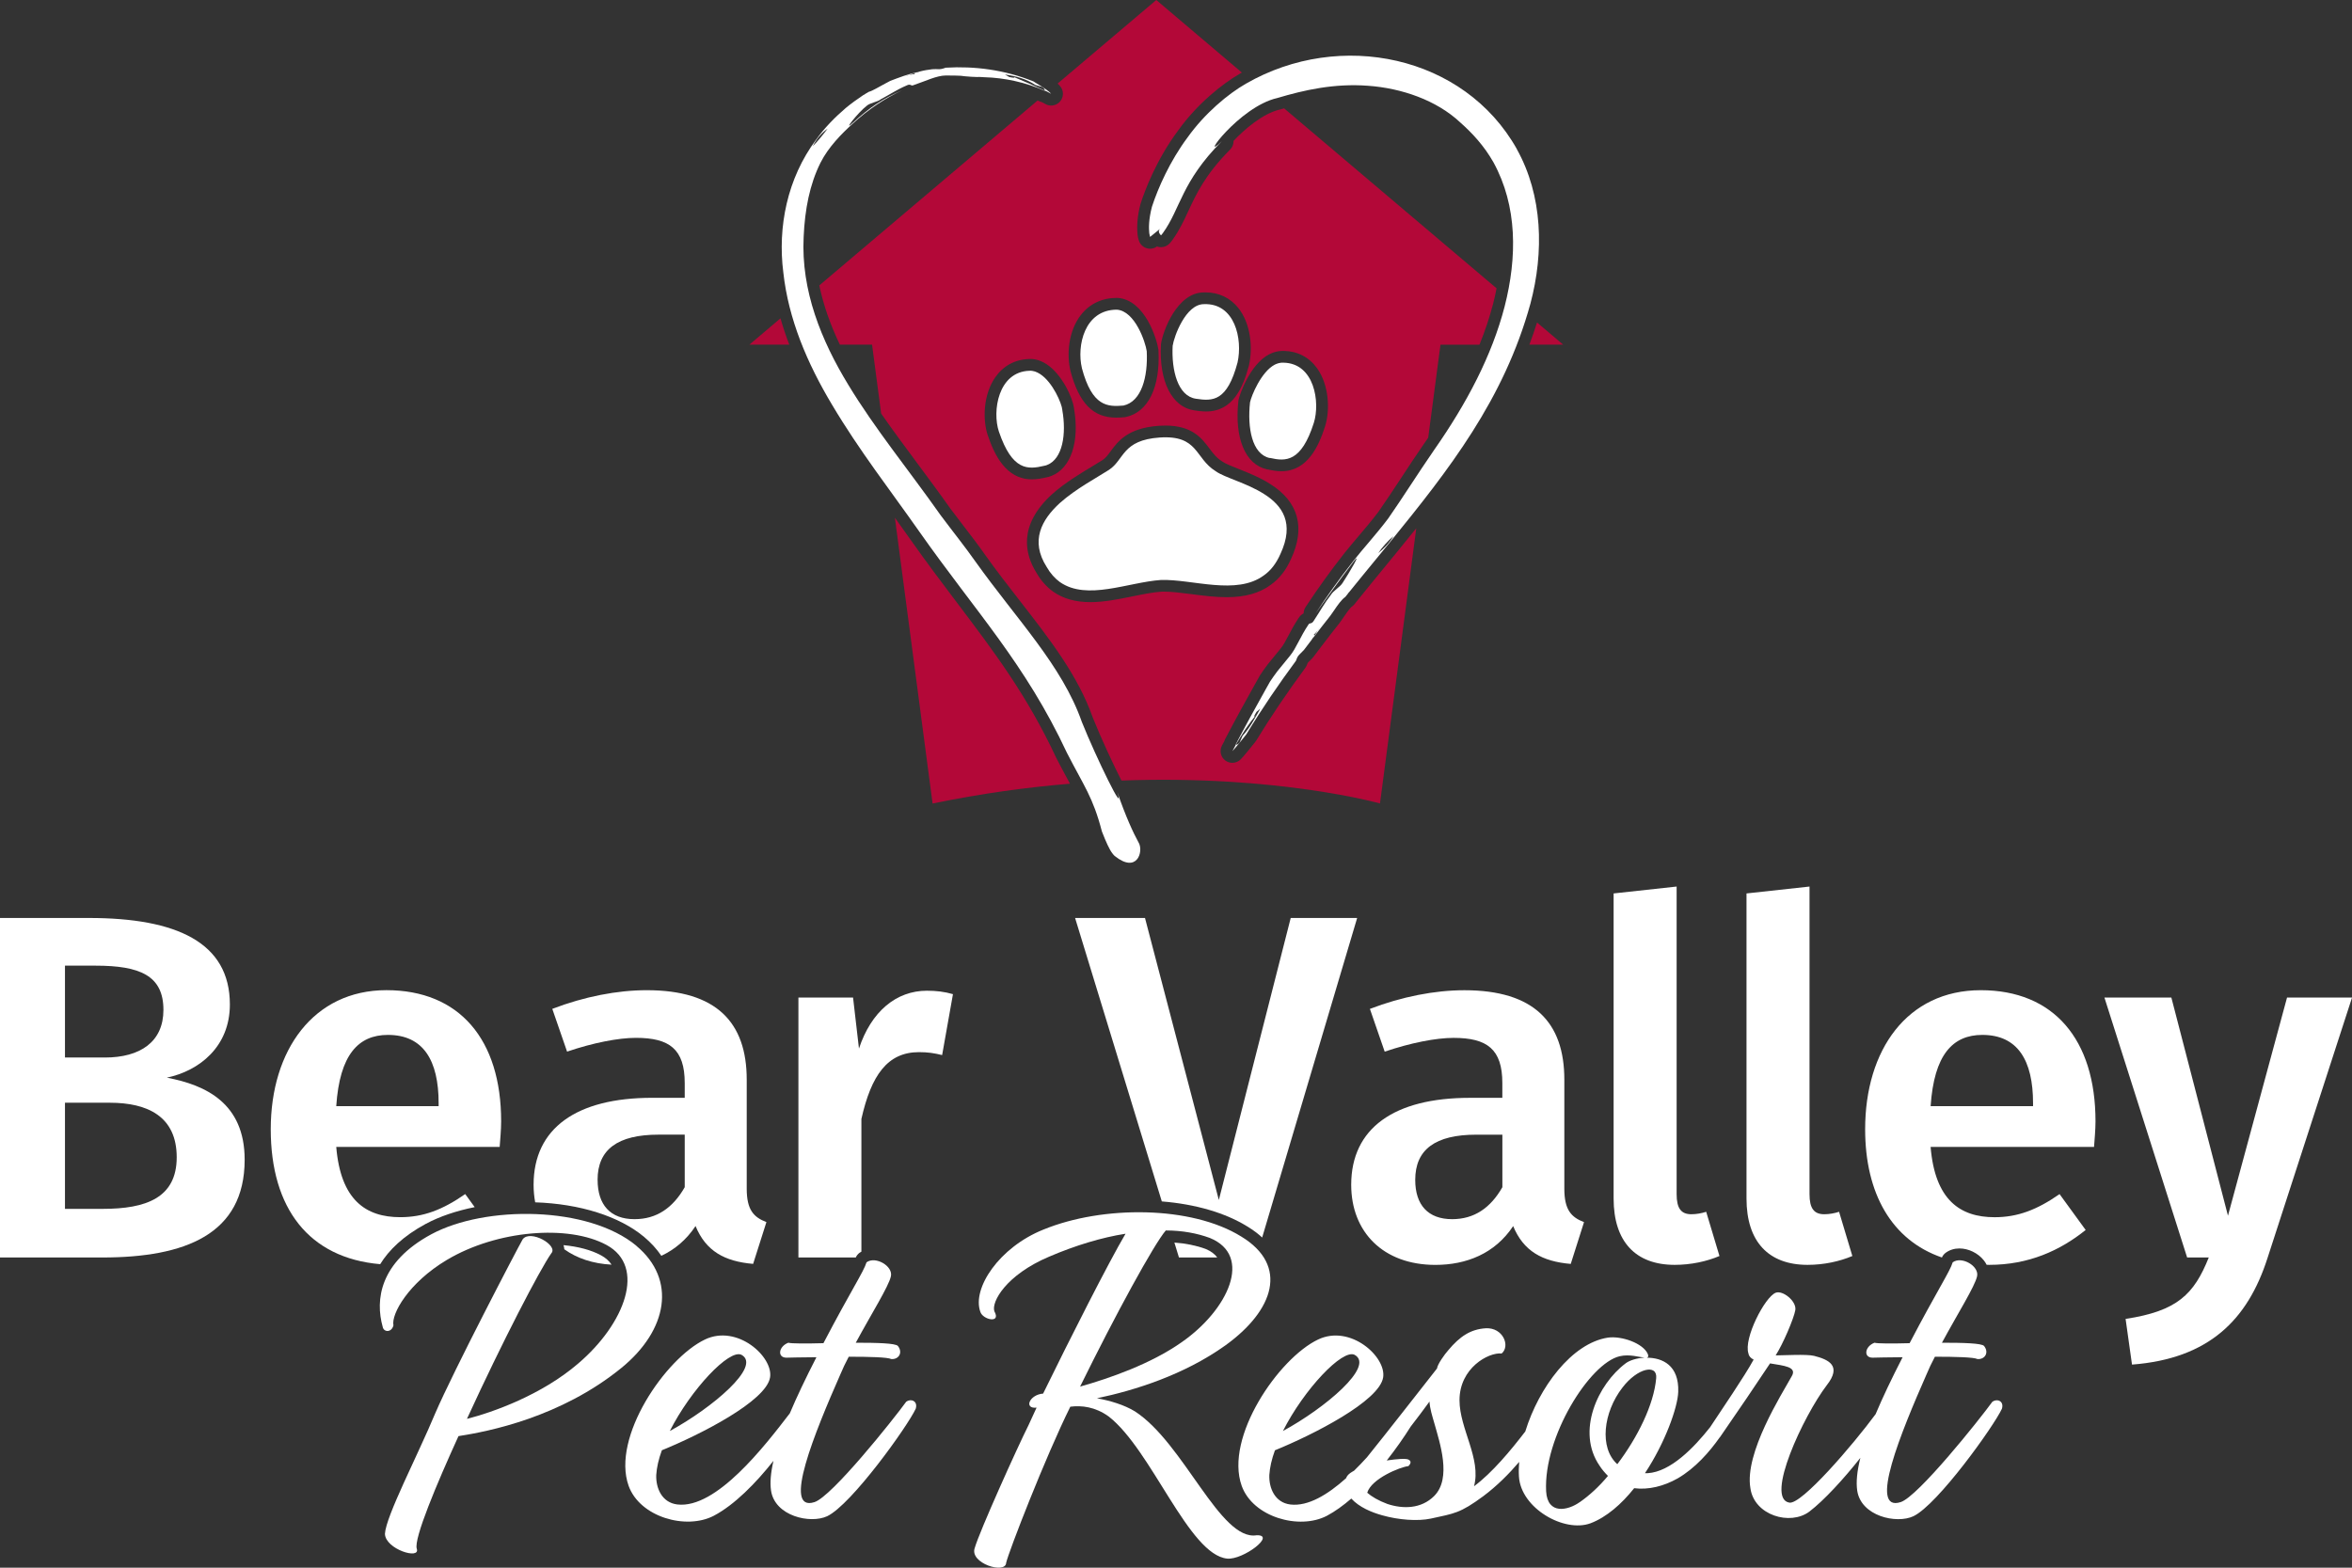
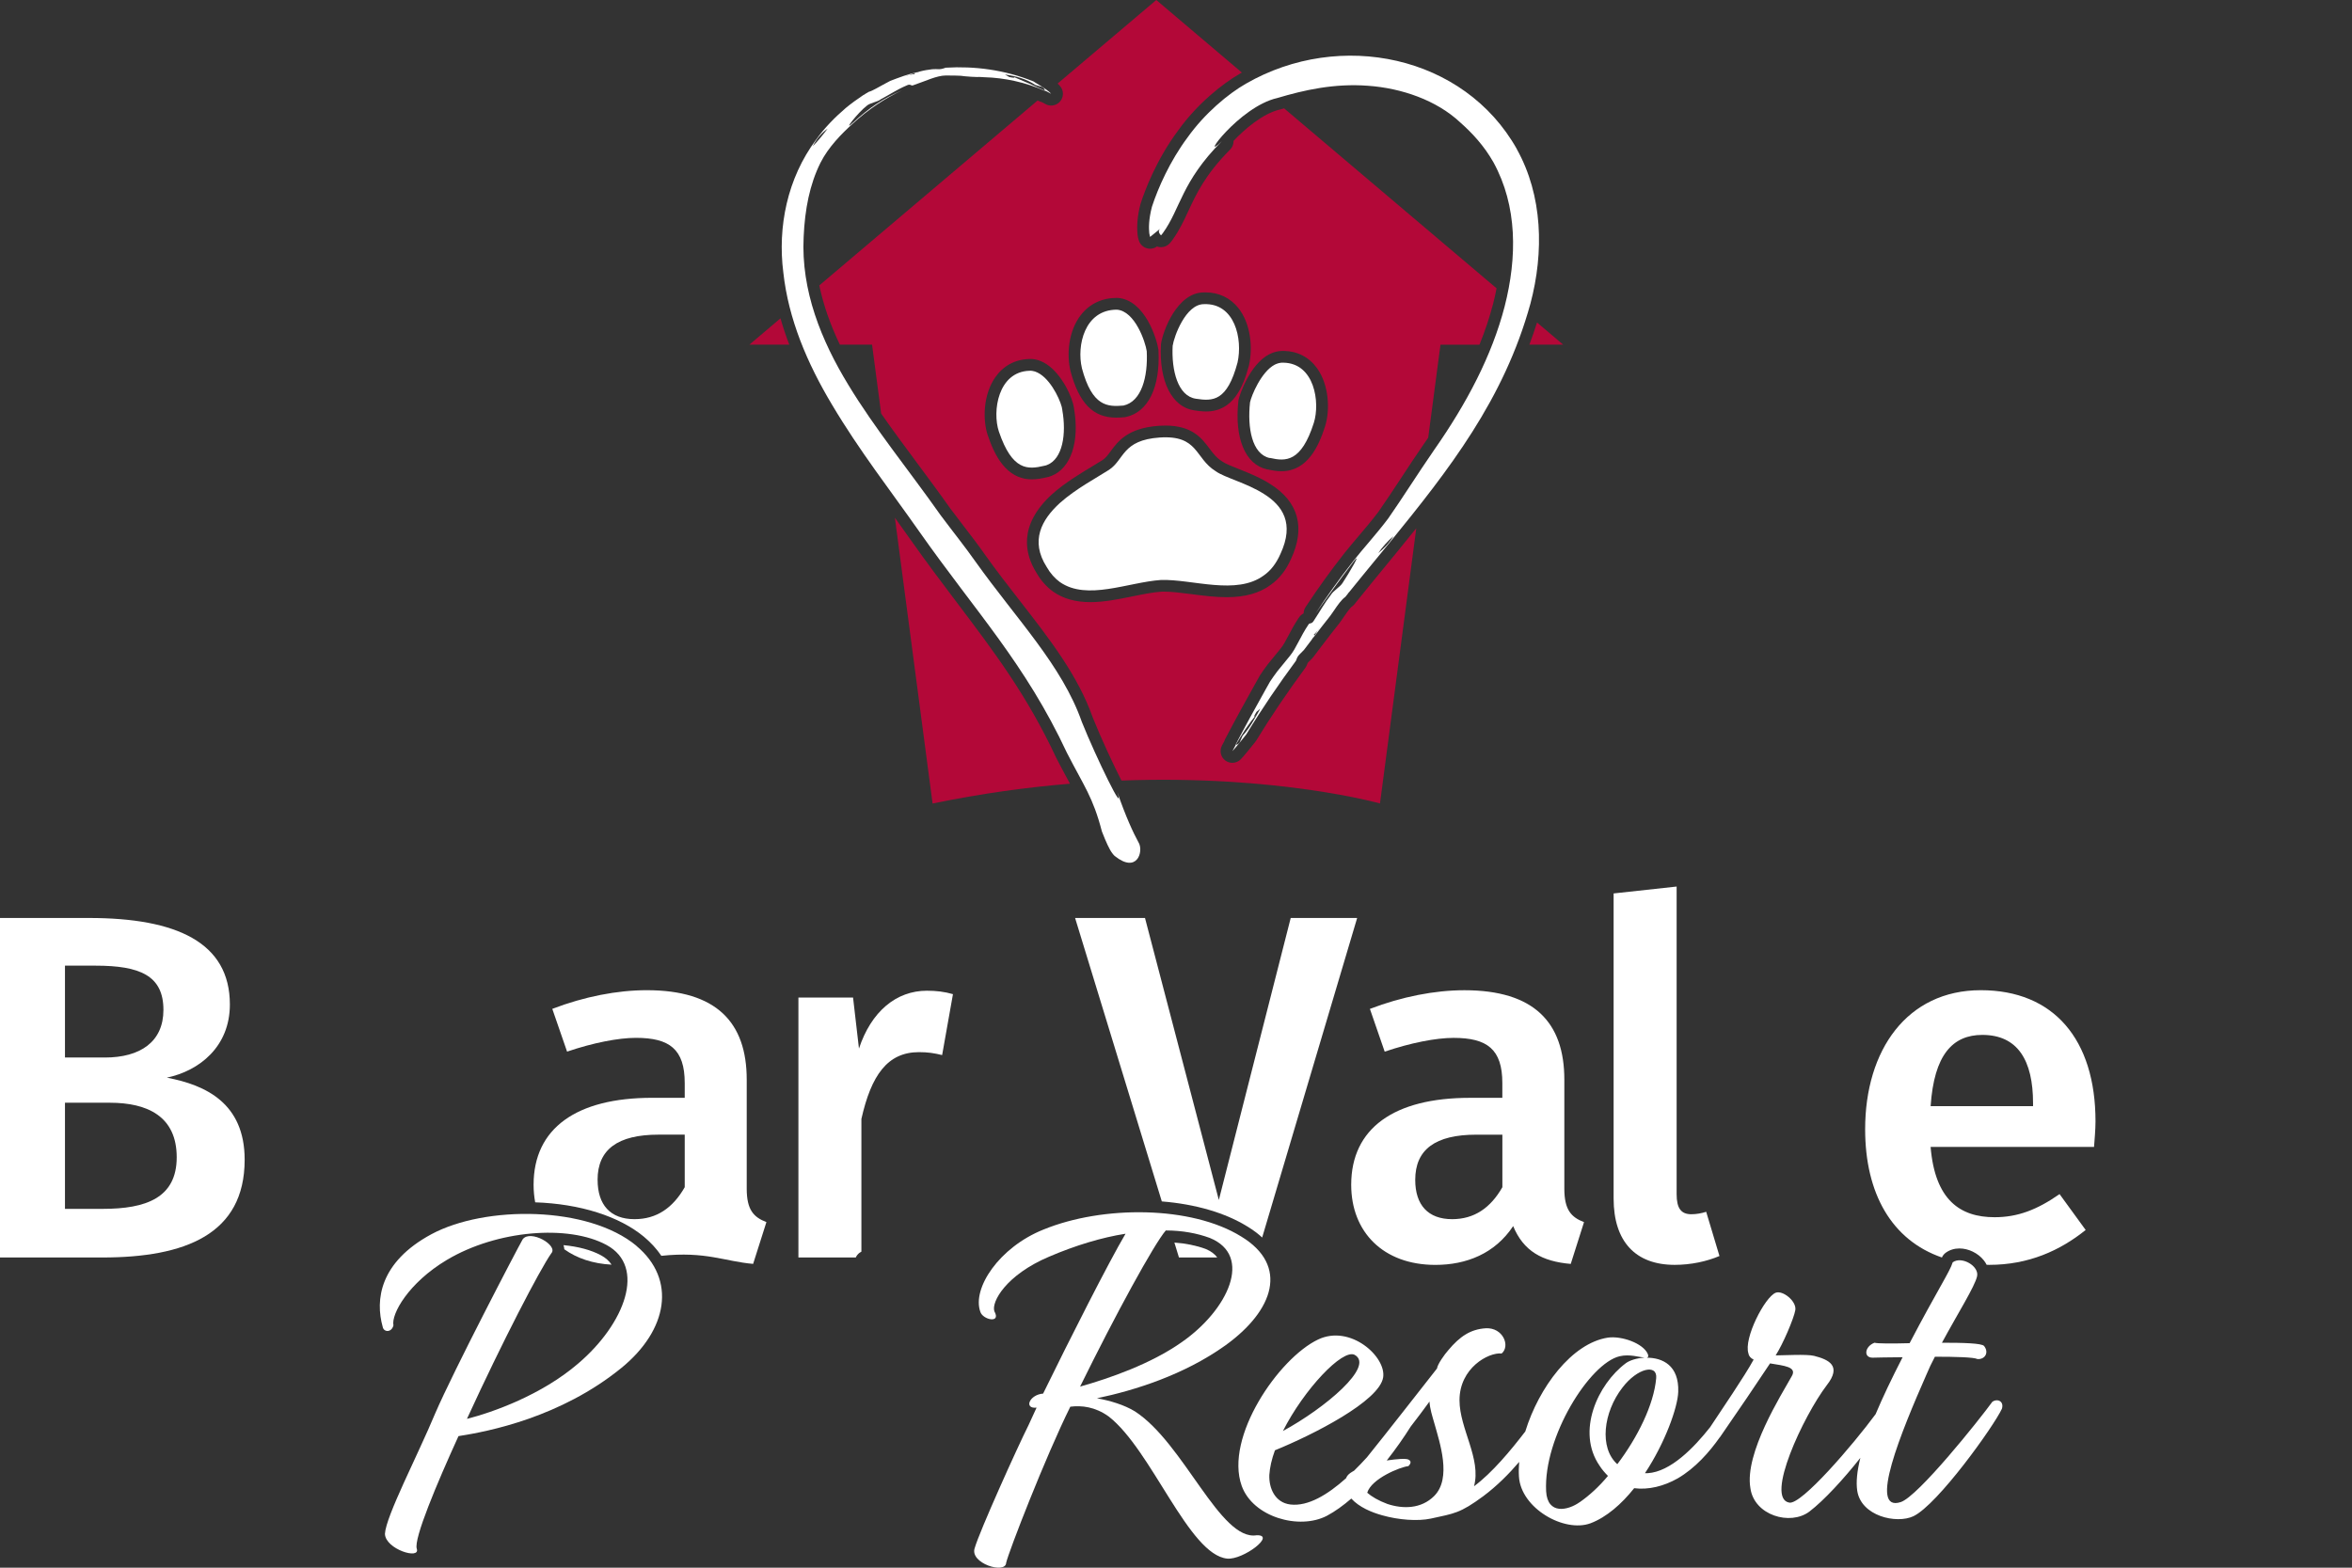
<svg xmlns="http://www.w3.org/2000/svg" width="420" height="280" viewBox="0 0 420 280" fill="none">
  <rect x="0" y="0" width="420" height="280" fill="#333333" stroke="none" />
  <g clip-path="url(#clip0_2003_94)">
    <path d="M249.811 98.177L248.34 99.967C247.196 101.354 246.069 102.73 244.959 104.094C244.959 104.094 242.501 107.119 242.489 107.142C242.472 107.165 241.87 107.917 241.87 107.917C241.742 108.081 241.584 108.221 241.415 108.337C241.041 108.594 240.229 109.794 239.926 110.243C239.774 110.47 239.581 110.739 239.383 111.024C239.383 111.024 239.248 111.217 239.225 111.24L238.694 111.916C237.847 113 236.965 114.114 236.13 115.233C236.084 115.291 236.037 115.349 235.99 115.402C235.99 115.402 235.897 115.542 235.868 115.577L234.519 117.354C234.466 117.424 234.402 117.494 234.338 117.564L233.544 118.363C233.497 118.439 233.479 118.497 233.456 118.561L233.374 118.777C233.304 118.952 233.217 119.115 233.106 119.261C229.795 123.755 226.922 128.016 224.323 132.277C224.265 132.37 224.207 132.457 224.137 132.533L224.002 132.702C223.156 133.763 222.11 135.051 221.573 135.605C221.164 136.03 220.616 136.246 220.061 136.246C219.629 136.246 219.197 136.112 218.823 135.844C217.976 135.226 217.714 134.078 218.21 133.157L218.595 132.44C218.636 132.306 218.689 132.172 218.753 132.049C220.773 128.196 222.846 124.448 224.23 121.983L224.948 120.706C224.972 120.671 224.989 120.63 225.012 120.595C225.468 119.896 225.929 119.266 226.367 118.678C226.385 118.66 226.396 118.637 226.414 118.619C226.77 118.176 227.132 117.733 227.512 117.273C227.897 116.807 228.294 116.323 228.703 115.81C229.164 115.256 229.579 114.463 230.063 113.548C230.554 112.616 231.114 111.555 231.868 110.424C232.101 110.045 232.411 109.754 232.79 109.55C232.79 109.165 232.907 108.774 233.135 108.43C235.418 104.974 237.613 101.931 240.037 98.847C240.767 97.921 241.619 96.918 242.518 95.857C243.75 94.4 245.029 92.896 246.162 91.392C247.487 89.498 248.784 87.528 250.156 85.441C251.481 83.424 252.854 81.337 254.36 79.157C254.588 78.831 254.81 78.504 255.038 78.178L257.227 61.566H264.193C265.198 59.082 266.009 56.634 266.64 54.209C266.874 53.294 267.072 52.391 267.247 51.499L229.304 19.352C229.1 19.41 228.89 19.469 228.691 19.527C228.644 19.539 228.598 19.55 228.551 19.562C225.485 20.25 222.145 23.176 220.277 25.164C220.294 25.717 220.09 26.283 219.67 26.708C215.226 31.173 213.632 34.618 212.219 37.655C211.39 39.445 210.601 41.135 209.375 42.843C209.218 43.082 209.007 43.321 208.885 43.455C208.47 43.915 207.898 44.149 207.326 44.149C207.08 44.149 206.841 44.108 206.607 44.02C206.245 44.288 205.807 44.422 205.37 44.422C205.13 44.422 204.891 44.382 204.657 44.3C204.05 44.079 203.583 43.595 203.378 42.994C203.378 42.977 203.343 42.895 203.343 42.895C203.244 42.586 203.18 42.283 203.139 41.934C202.964 40.22 203.139 38.436 203.664 36.419C203.676 36.379 203.688 36.338 203.7 36.303C204.394 34.163 206.426 28.62 210.374 23.316C213.807 18.513 218.362 14.899 221.468 13.127C221.567 13.069 221.667 13.016 221.766 12.964L206.479 0L188.856 14.928C189.055 15.109 189.224 15.284 189.359 15.458C189.966 16.228 189.954 17.318 189.335 18.076C188.926 18.577 188.319 18.851 187.706 18.851C187.391 18.851 187.07 18.781 186.772 18.629C186.597 18.542 186.421 18.449 186.252 18.35C186.2 18.32 186.153 18.291 186.1 18.268C185.972 18.239 185.843 18.192 185.715 18.134C185.575 18.07 185.423 18.012 185.283 17.953L146.306 50.974C147.013 54.39 148.227 57.905 149.973 61.554H155.725L157.348 73.859C159.357 76.75 161.482 79.618 163.684 82.585C165.657 85.243 167.701 87.994 169.698 90.821C170.51 91.911 171.333 92.984 172.133 94.021C173.482 95.776 174.755 97.437 175.917 99.104C177.96 101.972 180.092 104.711 182.153 107.358C187.478 114.201 192.506 120.665 195.163 128.225C196.675 131.997 198.929 136.817 200.26 139.411C228.195 138.368 246.425 143.503 246.425 143.503L252.906 94.348C251.867 95.642 250.827 96.918 249.806 98.171L249.811 98.177ZM226.665 63.268C227.471 62.865 228.253 62.673 229.03 62.673C229.1 62.673 229.176 62.673 229.246 62.673C231.698 62.72 233.748 63.781 235.173 65.745C237.333 68.729 237.538 73.235 236.621 76.144C235.523 79.589 233.52 84.164 228.837 84.164C228.002 84.164 227.208 84.025 226.525 83.873C226.426 83.861 226.309 83.85 226.227 83.826C222.367 82.946 220.417 78.271 221.135 71.626C221.141 71.562 221.153 71.498 221.164 71.434C221.351 70.513 223.156 65.104 226.665 63.262V63.268ZM207.302 61.624C207.302 61.56 207.314 61.496 207.32 61.431C207.664 59.082 210.199 52.274 214.928 52.227C215.039 52.227 215.156 52.222 215.267 52.222C217.638 52.222 219.658 53.178 221.112 54.99C223.389 57.829 223.722 62.172 223.039 65.209C223.039 65.238 223.027 65.261 223.021 65.29C222.005 69.108 220.219 73.492 215.378 73.492C214.625 73.492 213.877 73.392 213.247 73.293C209.299 72.722 206.958 68.141 207.308 61.624H207.302ZM193.049 56.215C194.602 54.25 196.809 53.207 199.431 53.207C199.484 53.207 199.53 53.207 199.583 53.207C204.505 53.562 206.596 60.662 206.853 62.405C206.864 62.469 206.87 62.539 206.87 62.603C207.203 69.172 205.031 73.608 201.054 74.477C200.967 74.494 200.873 74.512 200.786 74.517C200.324 74.558 199.828 74.593 199.308 74.593C195.204 74.593 192.687 72.023 191.157 66.264C190.45 63.314 190.772 59.094 193.049 56.209V56.215ZM176.39 77.758C175.438 74.92 175.59 70.46 177.721 67.394C179.146 65.349 181.213 64.218 183.7 64.124C183.794 64.119 183.887 64.113 183.986 64.113C184.956 64.113 185.931 64.427 186.889 65.051C189.627 66.835 191.566 71.055 191.782 72.909C192.821 78.895 191.239 83.64 187.747 85.004C187.688 85.027 187.624 85.05 187.566 85.068L187.519 85.085C187.373 85.138 187.151 85.214 186.865 85.26C186.054 85.447 185.183 85.616 184.255 85.616C179.601 85.616 177.54 81.133 176.396 77.764L176.39 77.758ZM207.793 105.673C207.67 105.673 207.548 105.673 207.425 105.673C205.819 105.784 204.056 106.145 202.193 106.524C199.729 107.026 197.177 107.544 194.713 107.544C192.039 107.544 189.861 106.932 188.056 105.667C186.865 104.799 185.89 103.697 185.113 102.357C183 99.005 181.773 93.858 187.84 88.297C190.135 86.245 192.862 84.613 195.046 83.296C195.741 82.876 196.377 82.497 196.914 82.148C197.457 81.786 197.855 81.244 198.357 80.562C199.641 78.825 201.393 76.441 206.94 76.05C207.349 76.021 207.746 76.01 208.12 76.01C212.902 76.01 214.607 78.283 215.979 80.113C216.645 81.005 217.223 81.775 218.163 82.357C218.21 82.386 218.257 82.421 218.303 82.451C218.788 82.806 219.997 83.29 221.164 83.751C222.87 84.427 224.995 85.272 226.846 86.461C231.868 89.615 233.152 94.243 230.536 99.838C229.655 101.826 228.469 103.347 226.934 104.443C224.942 105.93 222.35 106.664 219.039 106.664C216.96 106.664 214.858 106.39 212.826 106.128C211.004 105.895 209.288 105.667 207.787 105.667L207.793 105.673Z" fill="#B30838" />
    <path d="M133.828 61.554H140.94C140.339 59.974 139.813 58.406 139.369 56.856L133.828 61.554Z" fill="#B30838" />
    <path d="M279.136 61.554L274.47 57.602C274.044 58.943 273.589 60.26 273.104 61.554H279.136Z" fill="#B30838" />
    <path d="M188.646 135.413C188.646 135.413 188.623 135.366 188.611 135.349C183.403 124.209 177.61 116.533 170.895 107.649C168.168 104.041 165.348 100.305 162.393 96.108C161.547 94.901 160.671 93.677 159.801 92.465L166.533 143.515C175.193 141.725 183.42 140.606 191.069 139.977C190.935 139.732 190.801 139.481 190.661 139.219C190.071 138.129 189.399 136.893 188.646 135.413Z" fill="#B30838" />
    <path d="M234.612 75.526C232.364 82.579 229.579 82.422 226.823 81.798H226.688C223.57 81.075 222.724 76.429 223.22 71.859C223.453 70.7 225.211 66.398 227.64 65.127C228.125 64.888 228.639 64.748 229.17 64.777C234.746 64.859 235.762 71.865 234.612 75.526ZM209.404 61.735C209.171 66.124 210.309 70.752 213.568 71.218C216.587 71.685 219.138 71.685 220.989 64.748C221.929 60.557 220.516 54.093 214.981 54.326C211.723 54.326 209.644 60.126 209.41 61.735H209.404ZM193.189 65.733C195.034 72.67 197.819 72.67 200.611 72.436C203.834 71.731 205.007 67.342 204.774 62.72C204.54 61.111 202.695 55.55 199.437 55.311C193.627 55.311 192.255 61.81 193.195 65.733H193.189ZM189.697 73.2C189.615 72.099 188.01 68.286 185.744 66.812C185.143 66.421 184.483 66.17 183.811 66.223C178.235 66.409 177.155 73.451 178.375 77.088C180.763 84.1 183.537 83.891 186.48 83.191C186.649 83.179 186.813 83.098 186.976 83.051C189.756 81.967 190.462 77.543 189.691 73.2H189.697ZM225.719 88.233C222.63 86.257 218.601 85.284 217.06 84.141C213.334 81.833 214.041 77.677 207.086 78.143C200.371 78.609 200.809 82.066 198.053 83.908C195.869 85.313 192.115 87.295 189.259 89.842C186.001 92.826 183.922 96.58 186.912 101.272C187.583 102.444 188.389 103.318 189.259 103.954C194.094 107.34 201.446 103.989 207.32 103.587C212.925 103.417 220.814 106.402 225.719 102.747C226.893 101.908 227.868 100.707 228.639 98.958C231.225 93.427 228.971 90.279 225.719 88.233Z" fill="white" />
    <path d="M203.355 150.55C202.339 148.691 201.013 145.823 199.53 141.504C200.99 146.08 195.729 135.284 193.195 128.966C189.656 118.853 181.54 110.616 174.194 100.311C172.367 97.705 170.247 95.076 167.975 92.034C162.276 83.943 156.28 76.657 151.468 68.706C146.68 60.837 143.025 51.942 143.509 42.318C143.725 37.364 144.59 32.94 146.511 29.075C147.93 26.254 150.341 23.835 152.204 22.15C155.129 19.457 158.049 17.569 161.056 16.14C157.658 17.633 155.345 19.142 152.321 21.905C150.318 23.8 153.226 20.075 154.75 18.915C155.345 18.355 156.729 18.221 157.331 17.703C158.843 16.91 160.163 16 161.885 15.272C162.603 14.893 162.662 15.389 163.03 15.243C165.389 14.444 167.251 13.494 168.91 13.482C170.165 13.529 171.275 13.442 172.372 13.628C173.061 13.686 173.75 13.745 174.48 13.756C174.942 13.716 175.403 13.786 175.876 13.797C179.263 13.885 183.204 14.695 186.591 16.239L186.567 16.175C184.74 15.336 182.947 14.555 181.014 13.739C181.347 13.914 181.061 13.937 180.226 13.756L179.455 13.307C181.394 13.576 183.321 14.112 184.874 15.173C184.874 15.173 185.68 15.418 186.077 15.54C186.608 15.861 186.509 15.995 186.562 16.17C186.959 16.321 187.315 16.566 187.7 16.753C187.099 15.989 184.547 14.59 184.559 14.549C179.368 12.451 174.019 11.786 168.892 12.089C168.507 12.206 168.244 12.334 167.713 12.363C167.304 12.334 166.895 12.34 166.492 12.363C165.745 12.462 164.997 12.561 164.279 12.765L163.52 13.004H163.497C163.106 13.174 163.246 13.22 163.52 13.226C163.812 13.209 164.087 13.203 164.32 13.209C164.174 13.209 163.783 13.232 163.52 13.226C163.164 13.249 162.767 13.302 162.311 13.389C162.043 13.488 161.774 13.599 161.5 13.704C161.71 13.617 161.92 13.529 162.13 13.436C162.189 13.418 162.253 13.401 162.311 13.383L163.269 13.08C163.269 13.08 163.275 13.08 163.281 13.08L163.526 13.004L163.871 12.87C162.183 13.22 160.577 13.832 158.977 14.444C158.627 14.631 158.294 14.806 158.025 14.951C156.916 15.523 155.894 16.199 155.123 16.409L154.329 16.881L154.504 16.828L154.183 16.968C153.109 17.691 152.04 18.449 151.036 19.282C149.097 20.944 147.264 22.797 145.722 24.96C140.596 31.826 138.832 40.529 139.883 48.701C140.794 56.961 144.111 64.836 148.601 72.326C153.459 80.504 159.053 87.662 164.122 94.89C174.258 109.316 183.064 118.497 190.52 134.451C193.58 140.437 195.163 142.326 196.768 148.504C197.551 150.498 198.111 151.728 198.637 152.41C198.765 152.585 198.888 152.725 198.999 152.83L199.04 152.87L199.063 152.888C203.046 156.082 204.213 152.107 203.355 150.539V150.55ZM147.789 22.978C147.054 23.957 146.067 25.187 145.138 26.114C145.862 24.68 146.82 23.677 147.789 22.978Z" fill="white" />
    <path d="M270.862 26.615C261.461 9.892 239.307 5.269 222.507 14.934C219.267 16.782 215.115 20.273 212.061 24.552C208.92 28.772 206.794 33.569 205.702 36.932C205.101 39.241 205.136 40.768 205.229 41.654C205.259 41.881 205.299 42.068 205.346 42.225L205.364 42.283L205.375 42.312C206.345 41.531 206.905 41.077 207.215 40.826L207.127 40.908C206.969 41.083 206.923 41.252 206.946 41.421C206.969 41.59 207.063 41.753 207.197 41.899L207.302 42.009L207.331 42.033C207.495 41.852 207.612 41.7 207.647 41.642C210.847 37.212 210.928 32.514 218.186 25.216C213.912 29.384 221.205 19.049 228.101 17.504C232.837 16.094 238.25 14.858 244.299 15.319C250.261 15.744 256.497 17.878 260.742 21.853C262.885 23.753 264.993 26.003 266.687 28.988C270.984 36.822 270.926 45.956 268.689 54.722C266.412 63.524 261.922 72.028 256.112 80.341C253.052 84.771 250.524 88.839 247.884 92.616C245.87 95.298 243.412 97.979 241.713 100.142C239.038 103.54 236.883 106.594 234.91 109.585C237.246 106.344 238.933 103.96 241.619 100.421C243.429 98.072 240.86 102.444 239.768 104.082C239.342 104.816 238.086 105.51 237.66 106.245C236.533 107.684 235.716 109.177 234.635 110.82C234.215 111.561 233.865 111.17 233.66 111.543C232.16 113.77 231.453 115.804 230.355 117.127C229.538 118.141 228.785 119.039 228.066 119.937C227.634 120.52 227.208 121.097 226.793 121.738L226.075 123.014C224.341 126.104 222.379 129.677 220.627 133.023L220.691 132.999C221.801 131.093 222.945 129.269 224.469 127.526C223.833 128.29 223.78 128.115 224.37 127.153L225.059 126.57C224.09 128.284 223.185 130.021 221.894 131.414C221.894 131.414 221.55 132.189 221.381 132.574C220.989 133.064 220.878 132.964 220.691 133.005L220.073 134.154C220.732 133.472 222.531 131.187 222.537 131.187C225.427 126.442 228.393 122.128 231.424 118.013C231.57 117.634 231.634 117.343 231.99 116.952L232.843 116.09L234.192 114.312L234.63 113.659L234.641 113.641C234.846 113.268 234.705 113.321 234.489 113.484C234.273 113.682 234.063 113.857 233.876 114.003C233.999 113.91 234.279 113.647 234.489 113.484C234.752 113.239 235.027 112.954 235.319 112.604C235.482 112.365 235.657 112.12 235.832 111.881C235.698 112.074 235.564 112.278 235.43 112.476C235.395 112.517 235.354 112.563 235.319 112.61L234.77 113.449C234.77 113.449 234.77 113.449 234.77 113.455L234.63 113.665L234.449 113.985C235.47 112.621 236.521 111.298 237.567 109.963C237.794 109.643 238.01 109.34 238.18 109.089C238.869 108.069 239.57 107.066 240.229 106.618L240.802 105.906L240.656 106.017L240.901 105.778L243.33 102.788C244.918 100.835 246.536 98.877 248.182 96.872C258.664 83.99 268.567 71.405 273.291 54.227C275.732 45.035 275.492 34.933 270.862 26.638V26.615ZM207.215 40.82C207.18 40.849 207.174 40.855 207.215 40.82ZM207.419 40.657C207.419 40.657 207.431 40.645 207.442 40.64C207.437 40.64 207.431 40.651 207.419 40.657ZM207.495 40.599C207.495 40.599 207.518 40.581 207.524 40.575C207.518 40.581 207.507 40.593 207.495 40.599ZM246.104 98.789C246.787 97.781 247.838 96.603 248.825 95.764C248.013 97.134 247.026 98.037 246.104 98.789Z" fill="white" />
    <path d="M113.671 222.526C105.058 215.345 86.659 215.264 77.036 220.44C67.752 225.447 66.999 232.214 68.336 236.971C68.505 237.973 69.924 238.055 70.257 236.72C69.837 234.715 72.931 229.125 79.792 225.033C88.744 219.688 101.537 218.685 108.311 222.363C115.417 226.205 111.657 236.388 103.207 243.569C96.685 249.165 87.985 252.254 83.383 253.42C89.742 239.559 96.346 226.869 98.437 223.861C99.774 222.445 94.671 219.519 93.333 221.355C92.329 223.109 80.954 244.898 77.69 252.499C74.595 259.931 68.908 270.784 68.739 273.955C68.82 276.712 75.098 278.63 74.426 276.625C73.842 274.871 78.023 264.938 81.871 256.503C87.225 255.67 100.101 253.164 110.973 244.315C119.253 237.554 120.842 228.536 113.648 222.526H113.671Z" fill="white" />
-     <path d="M161.844 250.33C159.421 253.67 148.549 267.281 145.454 268.284C139.597 270.201 145.536 255.757 150.055 245.492C150.475 244.49 150.978 243.406 151.562 242.321C155.24 242.321 158.504 242.403 159.17 242.741C160.507 242.823 161.26 241.575 160.344 240.404C159.923 239.902 156.577 239.821 152.817 239.821C155.661 234.563 158.674 229.801 159.088 227.965C159.509 226.129 156.326 224.293 154.738 225.458C154.236 227.131 151.976 230.465 147.042 239.902C143.947 239.984 141.355 239.984 140.771 239.821C139.013 240.491 138.762 242.491 140.438 242.491C141.022 242.491 143.112 242.409 145.792 242.409C143.83 246.227 142.26 249.538 141.039 252.429C136.596 258.211 127.925 269.525 120.953 268.709C118.191 268.377 117.105 265.789 117.186 263.451C117.268 262.117 117.607 260.613 118.191 259.027C124.964 256.27 136.841 250.261 137.513 246.005C138.096 242.333 131.656 236.487 125.887 239.244C118.862 242.584 109.157 256.696 112.252 265.375C114.261 270.971 122.541 273.308 127.475 270.72C131.171 268.767 134.955 264.915 138.12 260.916C137.618 263.084 137.483 264.827 137.682 266.209C138.353 270.802 144.706 272.218 147.719 270.802C152.07 268.715 162.107 254.691 163.526 251.601C163.946 250.179 162.603 249.765 161.856 250.348L161.844 250.33ZM132.403 241.978C136.082 243.983 127.136 251.496 119.61 255.588C123.376 248.156 130.231 240.893 132.403 241.978Z" fill="white" />
    <path d="M224.405 274.206C217.883 275.29 211.442 257.757 202.66 252.079C200.739 250.908 198.228 250.162 195.887 249.742C202.66 248.32 211.442 245.568 218.806 240.305C227.506 234.044 230.18 226.03 221.649 220.853C212.785 215.345 196.979 215.258 186.351 219.6C178.404 222.771 173.552 230.122 175.058 234.295C175.479 235.717 178.825 236.463 177.569 234.213C176.985 232.541 179.66 227.703 187.356 224.444C192.039 222.439 196.722 221.023 200.99 220.352C197.977 225.447 191.04 239.139 186.27 248.908C183.846 249.077 182.754 251.665 185.102 251.415L183.683 254.504C181.592 258.678 174.901 273.541 174.066 276.462C173.061 279.219 179.584 281.218 179.671 279.131C180.092 277.214 186.696 260.181 191.128 251.246C193.137 250.995 195.56 251.246 197.989 253C205.685 259.01 212.289 277.715 219.15 278.38C221.994 278.63 227.932 274.124 224.417 274.206H224.405ZM208.178 219.769C211.104 219.769 213.784 220.271 216.038 221.104C223.816 224.275 219.302 233.963 211.022 239.722C205.586 243.563 198.222 246.151 192.874 247.655C199.233 234.715 206.088 222.188 208.178 219.769Z" fill="white" />
    <path d="M355.804 250.33C353.381 253.67 342.508 267.281 339.414 268.284C333.557 270.201 339.495 255.757 344.015 245.492C344.435 244.49 344.937 243.406 345.521 242.321C349.2 242.321 352.464 242.403 353.13 242.741C354.467 242.823 355.22 241.575 354.303 240.404C353.883 239.902 350.537 239.821 346.777 239.821C349.62 234.563 352.633 229.801 353.048 227.965C353.468 226.129 350.286 224.293 348.698 225.458C348.196 227.131 345.936 230.465 341.002 239.902C337.907 239.984 335.314 239.984 334.731 239.821C332.973 240.491 332.722 242.491 334.398 242.491C334.982 242.491 337.072 242.409 339.752 242.409C337.755 246.291 336.161 249.654 334.929 252.58C330.918 258.019 321.668 268.82 319.508 268.377C315.158 267.625 322.019 252.93 326.2 247.422C328.961 243.913 326.532 242.829 323.94 242.164C322.603 241.832 318.422 242.083 317.079 242.083C318.334 240.165 320.343 235.484 320.594 233.986C320.845 232.401 318.334 230.395 317.079 230.897C315.158 231.649 311.31 239.081 312.226 241.75C312.308 242.252 312.647 242.584 313.149 242.834C311.549 245.796 307.327 251.933 305.383 254.9C302.487 258.573 298.306 262.874 294.248 263.119H293.745C297.342 257.692 299.602 251.345 299.684 248.593C299.853 243.837 296.84 242.496 294.078 242.496C294.329 242.415 294.411 242.246 294.248 241.826C293.413 239.908 289.565 238.568 287.141 238.906C280.666 239.891 274.786 247.824 272.374 255.67C269.787 259.045 266.447 263.067 263.218 265.457C264.555 260.531 260.626 255.186 260.626 250.091C260.626 244.332 265.811 241.494 268.152 241.744C269.741 240.41 268.403 237.07 265.309 237.239C262.634 237.408 260.707 238.655 258.617 241.162C257.945 241.913 256.696 243.668 256.608 244.42C253.759 248.046 247.814 255.676 244.101 260.281C243.353 261.102 242.583 261.913 241.794 262.682C241.269 262.968 240.883 263.23 240.638 263.539C240.527 263.667 240.44 263.836 240.37 264.017C237.07 266.972 233.579 269.082 230.431 268.715C227.669 268.383 226.583 265.795 226.665 263.457C226.747 262.122 227.085 260.619 227.669 259.033C234.443 256.276 246.32 250.266 246.991 246.011C247.575 242.339 241.134 236.493 235.365 239.25C228.341 242.59 218.636 256.702 221.731 265.381C223.74 270.977 232.019 273.314 236.954 270.726C238.402 269.957 239.867 268.896 241.304 267.654C242.717 269.205 244.947 270.126 246.822 270.644C249.747 271.478 253.181 271.729 255.522 271.227C259.703 270.306 260.707 270.306 264.888 267.217C267.317 265.398 269.454 263.253 271.282 261.108C271.206 262.006 271.189 262.88 271.241 263.714C271.574 269.391 279.352 273.815 284.041 272.061C286.884 270.977 289.559 268.639 291.818 265.801C294.329 266.133 297.085 265.468 299.596 264.046C302.744 262.21 305.249 259.342 307.088 256.731C307.1 256.719 307.111 256.713 307.129 256.702C310.142 252.359 313.99 246.682 316.08 243.511C318.503 243.93 321.014 244.093 319.928 245.848C318.171 249.019 311.479 259.54 312.571 265.801C313.242 270.644 319.677 272.562 323.111 269.974C325.744 267.957 329.224 264.157 332.208 260.385C331.601 262.81 331.431 264.722 331.642 266.214C332.313 270.808 338.666 272.224 341.679 270.808C346.029 268.721 356.067 254.696 357.486 251.607C357.906 250.185 356.563 249.771 355.816 250.354L355.804 250.33ZM241.888 241.978C245.566 243.983 236.621 251.496 229.094 255.588C232.86 248.156 239.716 240.893 241.888 241.978ZM256.106 267.194C253.765 269.531 250.5 269.531 247.744 268.616C246.156 268.033 244.901 267.281 244.147 266.611C244.901 264.104 250.004 262.018 251.505 261.854C252.007 261.353 252.007 260.933 251.505 260.689C251.049 260.461 249.484 260.578 247.633 260.852C249.263 258.788 250.722 256.684 251.919 254.784C253.099 253.257 254.243 251.741 255.265 250.33C255.347 251.665 255.767 252.919 256.1 254.09C257.105 257.681 259.277 264.023 256.1 267.199L256.106 267.194ZM282.114 268.278C280.023 269.782 276.345 270.615 276.094 266.36C275.591 256.678 283.871 243.481 289.226 242.234C290.983 241.814 292.741 242.403 293.658 242.485C292.239 242.566 290.983 242.986 290.312 243.487C285.296 247.247 281.448 255.676 285.629 261.773C286.049 262.443 286.633 263.108 287.135 263.609C285.547 265.527 283.79 267.118 282.12 268.284L282.114 268.278ZM288.805 261.516C285.541 258.596 286.295 252.248 289.728 247.824C292.402 244.315 295.999 243.569 295.748 246.157C295.328 250.913 292.402 256.76 288.805 261.516Z" fill="white" />
    <path d="M29.797 192.478C35.601 191.248 41.049 186.952 41.049 179.404C41.049 168.346 31.555 163.957 15.906 163.957H0V224.596H18.282C33.05 224.596 43.689 220.469 43.689 207.132C43.689 197.042 36.746 193.795 29.797 192.478ZM11.602 172.473H17.05C24.962 172.473 29.184 174.228 29.184 180.371C29.184 186.078 25.05 188.882 18.72 188.882H11.602V172.473ZM18.37 215.911H11.602V196.955H19.602C26.37 196.955 31.555 199.409 31.555 206.695C31.555 213.981 26.019 215.911 18.37 215.911Z" fill="white" />
-     <path d="M76.038 218.592C78.478 217.274 81.474 216.266 84.767 215.602L83.074 213.27C79.033 216.08 75.6 217.397 71.472 217.397C65.317 217.397 60.833 214.325 60.044 204.847H89.228C89.316 203.617 89.491 201.775 89.491 200.283C89.491 185.629 82.017 176.851 69.007 176.851C55.998 176.851 48.348 187.558 48.348 201.682C48.348 215.806 55.151 224.695 67.892 225.791C69.428 223.296 71.968 220.783 76.038 218.586V218.592ZM69.27 184.842C75.6 184.842 78.327 189.406 78.327 197.042V197.567H60.044C60.657 188.351 64.003 184.842 69.276 184.842H69.27Z" fill="white" />
    <path d="M107.318 224.205C105.578 223.261 103.26 222.643 100.626 222.392C100.708 222.637 100.755 222.888 100.772 223.133C103.003 224.73 105.853 225.703 109.21 225.878C108.772 225.208 108.153 224.654 107.324 224.205H107.318Z" fill="white" />
-     <path d="M118.097 224.298C120.48 223.179 122.576 221.442 124.205 218.982C126.05 223.459 129.39 225.301 134.488 225.738L136.858 218.277C134.575 217.397 133.343 216.085 133.343 212.308V192.828C133.343 182.563 127.895 176.856 115.499 176.856C110.226 176.856 104.334 177.999 98.624 180.191L101.263 187.827C105.923 186.247 110.407 185.367 113.572 185.367C119.551 185.367 122.272 187.384 122.272 193.44V196.075H116.468C102.933 196.075 95.284 201.513 95.284 211.609C95.284 212.699 95.383 213.748 95.57 214.745C103.569 215.013 110.594 217.228 115.014 220.918C116.252 221.955 117.28 223.086 118.097 224.298ZM106.711 210.729C106.711 205.29 110.314 202.655 117.613 202.655H122.272V212.046C120.164 215.73 117.262 217.752 113.309 217.752C109 217.752 106.717 215.205 106.717 210.734L106.711 210.729Z" fill="white" />
+     <path d="M118.097 224.298C126.05 223.459 129.39 225.301 134.488 225.738L136.858 218.277C134.575 217.397 133.343 216.085 133.343 212.308V192.828C133.343 182.563 127.895 176.856 115.499 176.856C110.226 176.856 104.334 177.999 98.624 180.191L101.263 187.827C105.923 186.247 110.407 185.367 113.572 185.367C119.551 185.367 122.272 187.384 122.272 193.44V196.075H116.468C102.933 196.075 95.284 201.513 95.284 211.609C95.284 212.699 95.383 213.748 95.57 214.745C103.569 215.013 110.594 217.228 115.014 220.918C116.252 221.955 117.28 223.086 118.097 224.298ZM106.711 210.729C106.711 205.29 110.314 202.655 117.613 202.655H122.272V212.046C120.164 215.73 117.262 217.752 113.309 217.752C109 217.752 106.717 215.205 106.717 210.734L106.711 210.729Z" fill="white" />
    <path d="M153.389 187.302L152.332 178.174H142.575V224.596H152.817C152.963 224.263 153.191 223.978 153.483 223.762C153.588 223.68 153.71 223.622 153.821 223.552V199.852C155.579 192.041 158.481 187.92 164.104 187.92C165.687 187.92 166.831 188.095 168.238 188.444L170.171 177.562C168.676 177.125 167.181 176.95 165.511 176.95C160.063 176.95 155.579 180.634 153.378 187.302H153.389Z" fill="white" />
    <path d="M225.386 221.034L242.349 163.957H230.484L217.649 214.325L204.464 163.957H191.98L207.466 214.582C213.48 215.065 218.811 216.616 222.759 219.07C223.798 219.699 224.662 220.358 225.386 221.028V221.034Z" fill="white" />
    <path d="M217.357 224.596C216.914 223.966 216.23 223.459 215.279 223.063C213.585 222.445 211.688 222.066 209.714 221.932L210.526 224.59H217.357V224.596Z" fill="white" />
    <path d="M259.575 185.373C265.554 185.373 268.275 187.389 268.275 193.446V196.08H262.471C248.936 196.08 241.286 201.519 241.286 211.615C241.286 220.037 247.003 225.919 256.316 225.919C261.852 225.919 266.955 223.902 270.208 218.988C272.053 223.465 275.393 225.307 280.49 225.744L282.861 218.283C280.578 217.403 279.346 216.091 279.346 212.314V192.834C279.346 182.569 273.898 176.862 261.501 176.862C256.229 176.862 250.337 178.005 244.626 180.196L247.266 187.832C251.925 186.253 256.41 185.373 259.575 185.373ZM268.281 212.046C266.173 215.73 263.271 217.752 259.312 217.752C255.002 217.752 252.719 215.205 252.719 210.734C252.719 205.296 256.322 202.661 263.621 202.661H268.281V212.052V212.046Z" fill="white" />
    <path d="M299.047 225.913C301.949 225.913 304.764 225.301 307.047 224.333L304.676 216.435C303.882 216.697 302.919 216.872 302.037 216.872C300.192 216.872 299.398 215.817 299.398 213.276V158.344L288.146 159.574V214.069C288.146 221.792 292.099 225.913 299.047 225.913Z" fill="white" />
-     <path d="M322.778 225.913C325.68 225.913 328.494 225.301 330.777 224.333L328.407 216.435C327.613 216.697 326.649 216.872 325.767 216.872C323.922 216.872 323.128 215.817 323.128 213.276V158.344L311.876 159.574V214.069C311.876 221.792 315.829 225.913 322.778 225.913Z" fill="white" />
    <path d="M353.72 176.856C340.535 176.856 333.061 187.564 333.061 201.688C333.061 213.159 337.802 221.506 346.771 224.596C346.917 224.263 347.145 223.972 347.442 223.756C348.131 223.249 348.984 222.981 349.901 222.981C351.512 222.981 353.217 223.809 354.239 225.091C354.449 225.353 354.619 225.622 354.759 225.901C354.911 225.901 355.057 225.913 355.209 225.913C362.239 225.913 367.868 223.366 372.44 219.682L367.78 213.276C363.74 216.085 360.306 217.403 356.178 217.403C350.023 217.403 345.539 214.331 344.751 204.853H373.935C374.022 203.623 374.198 201.781 374.198 200.289C374.198 185.635 366.723 176.856 353.714 176.856H353.72ZM363.039 197.567H344.756C345.37 188.351 348.715 184.842 353.988 184.842C360.318 184.842 363.045 189.406 363.045 197.042V197.567H363.039Z" fill="white" />
-     <path d="M408.398 178.174L397.852 217.135L387.744 178.174H375.792L390.559 224.596H394.424C391.785 231.177 388.801 234.161 379.57 235.566L380.714 243.726C394.518 242.671 401.373 235.653 404.888 224.771L420.006 178.174H408.403H408.398Z" fill="white" />
  </g>
  <defs>
    <clipPath id="clip0_2003_94">
      <rect width="420" height="280" fill="white" />
    </clipPath>
  </defs>
</svg>